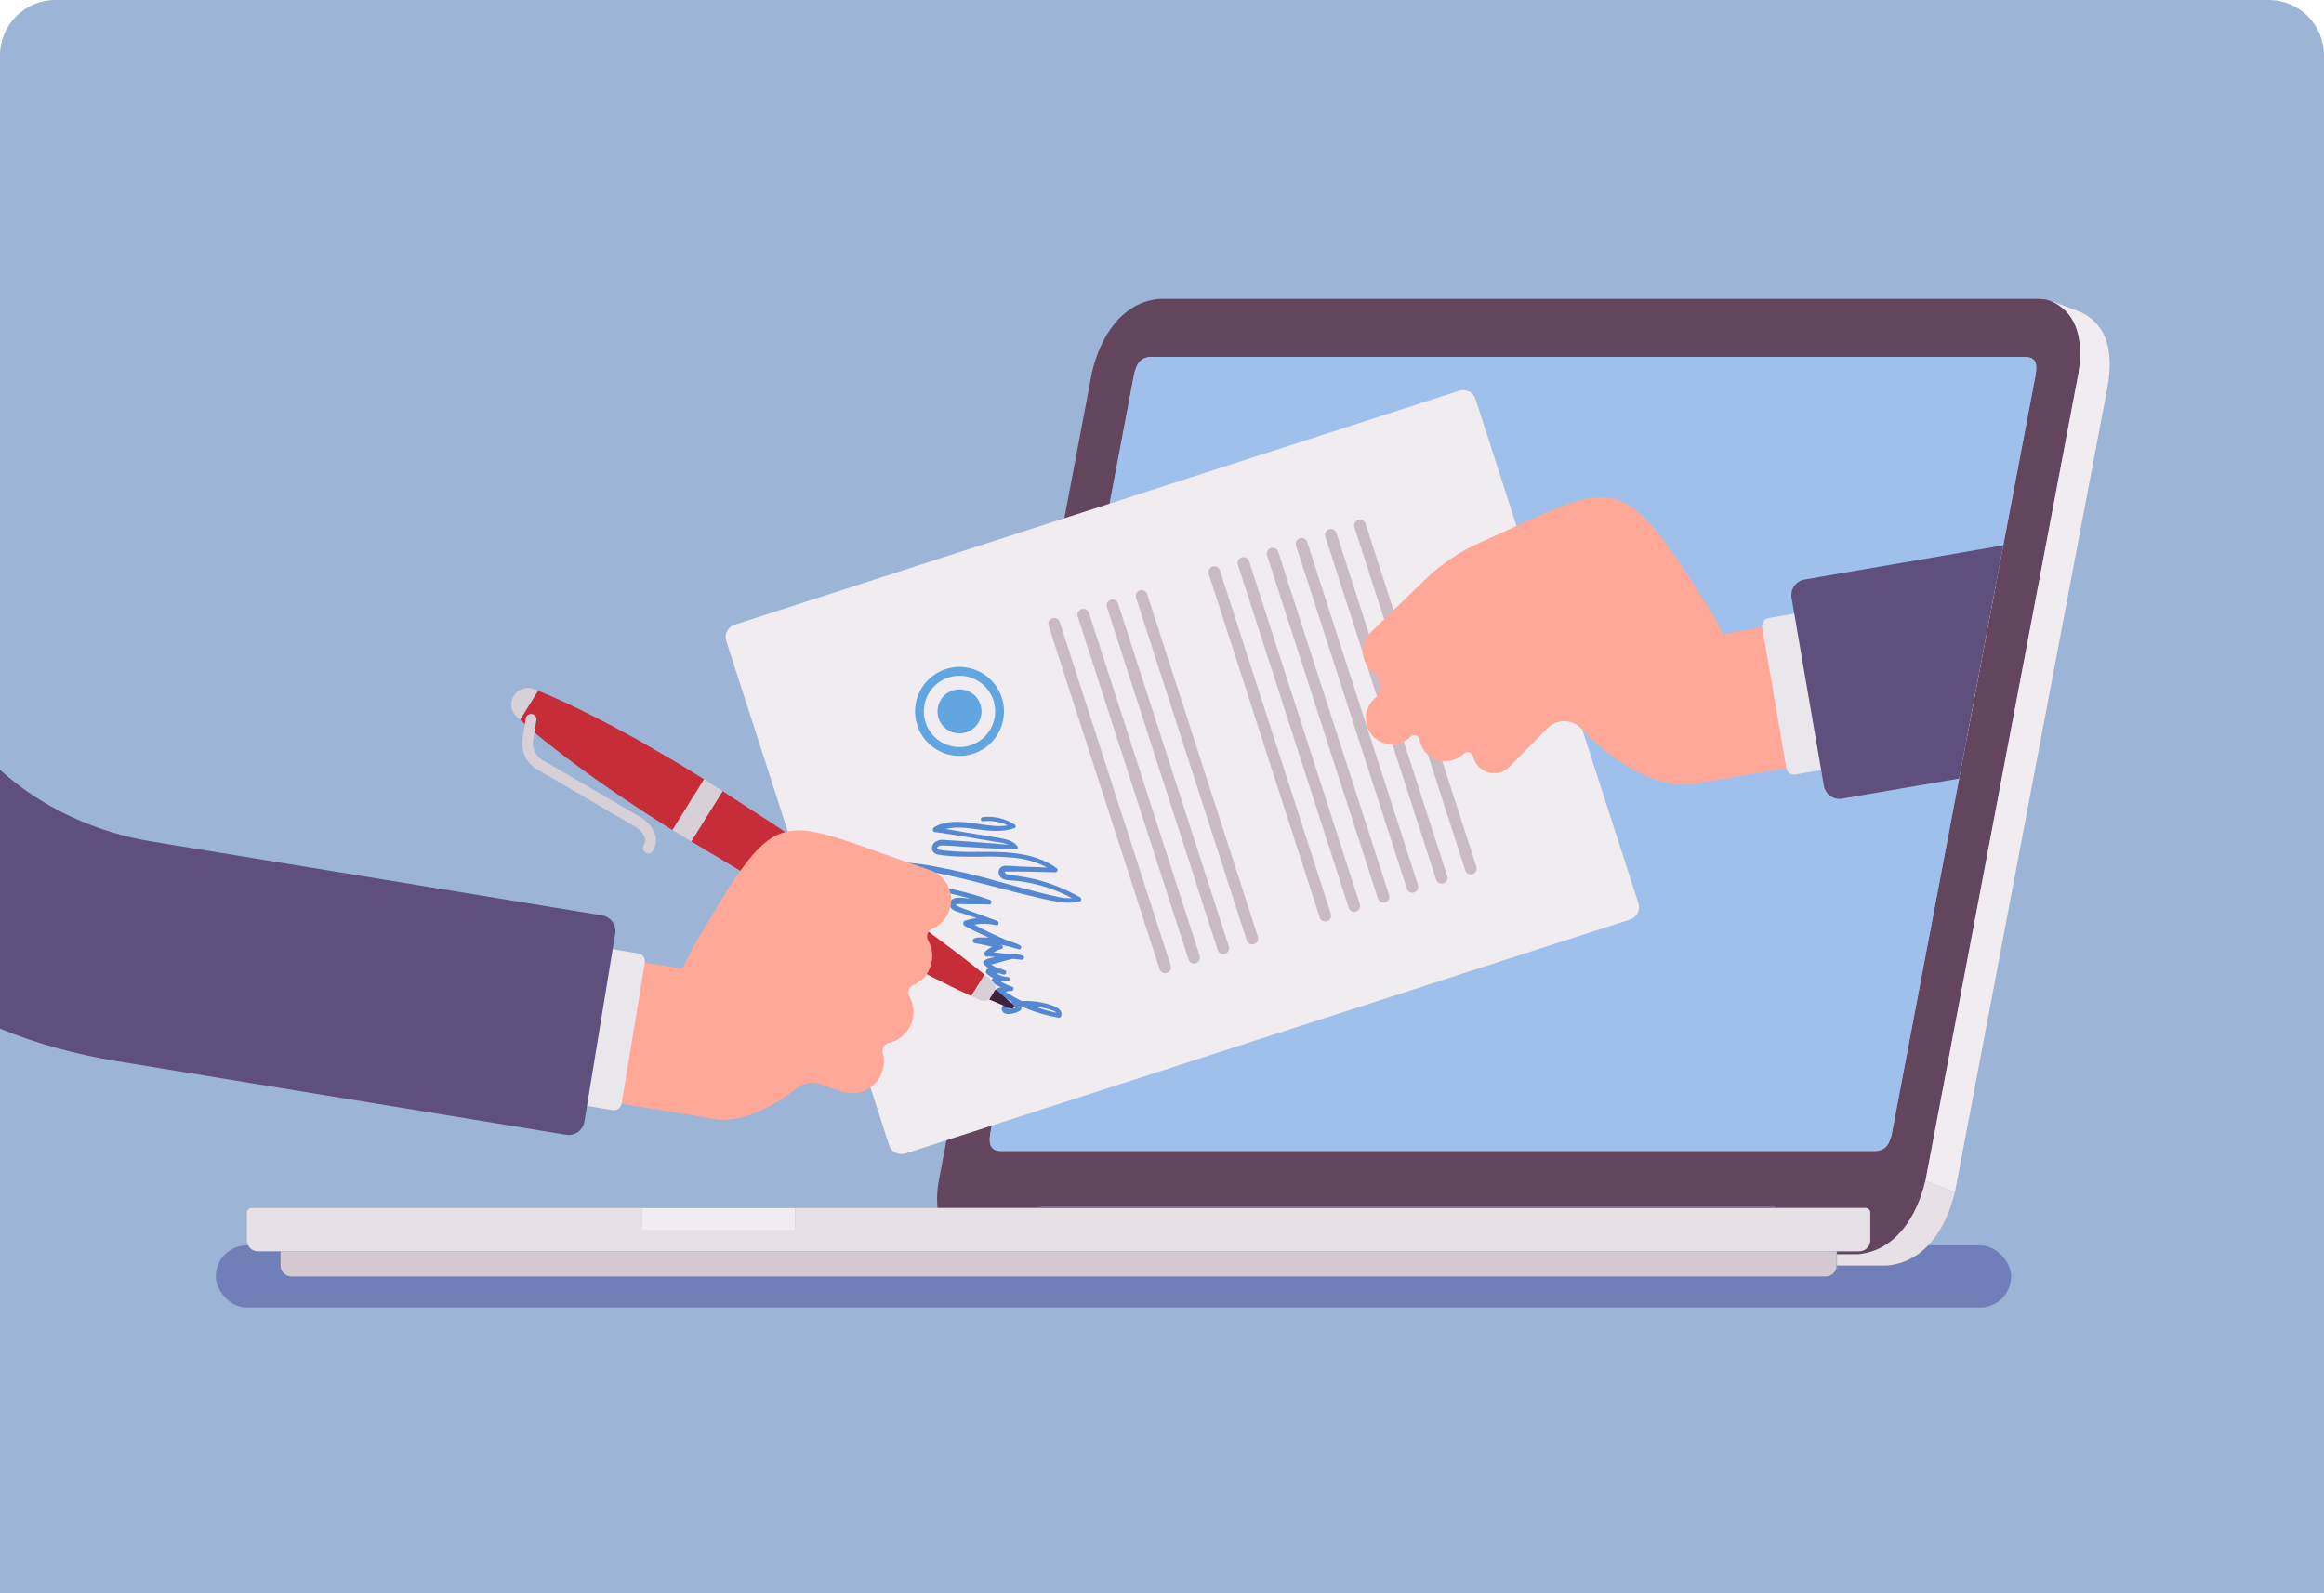
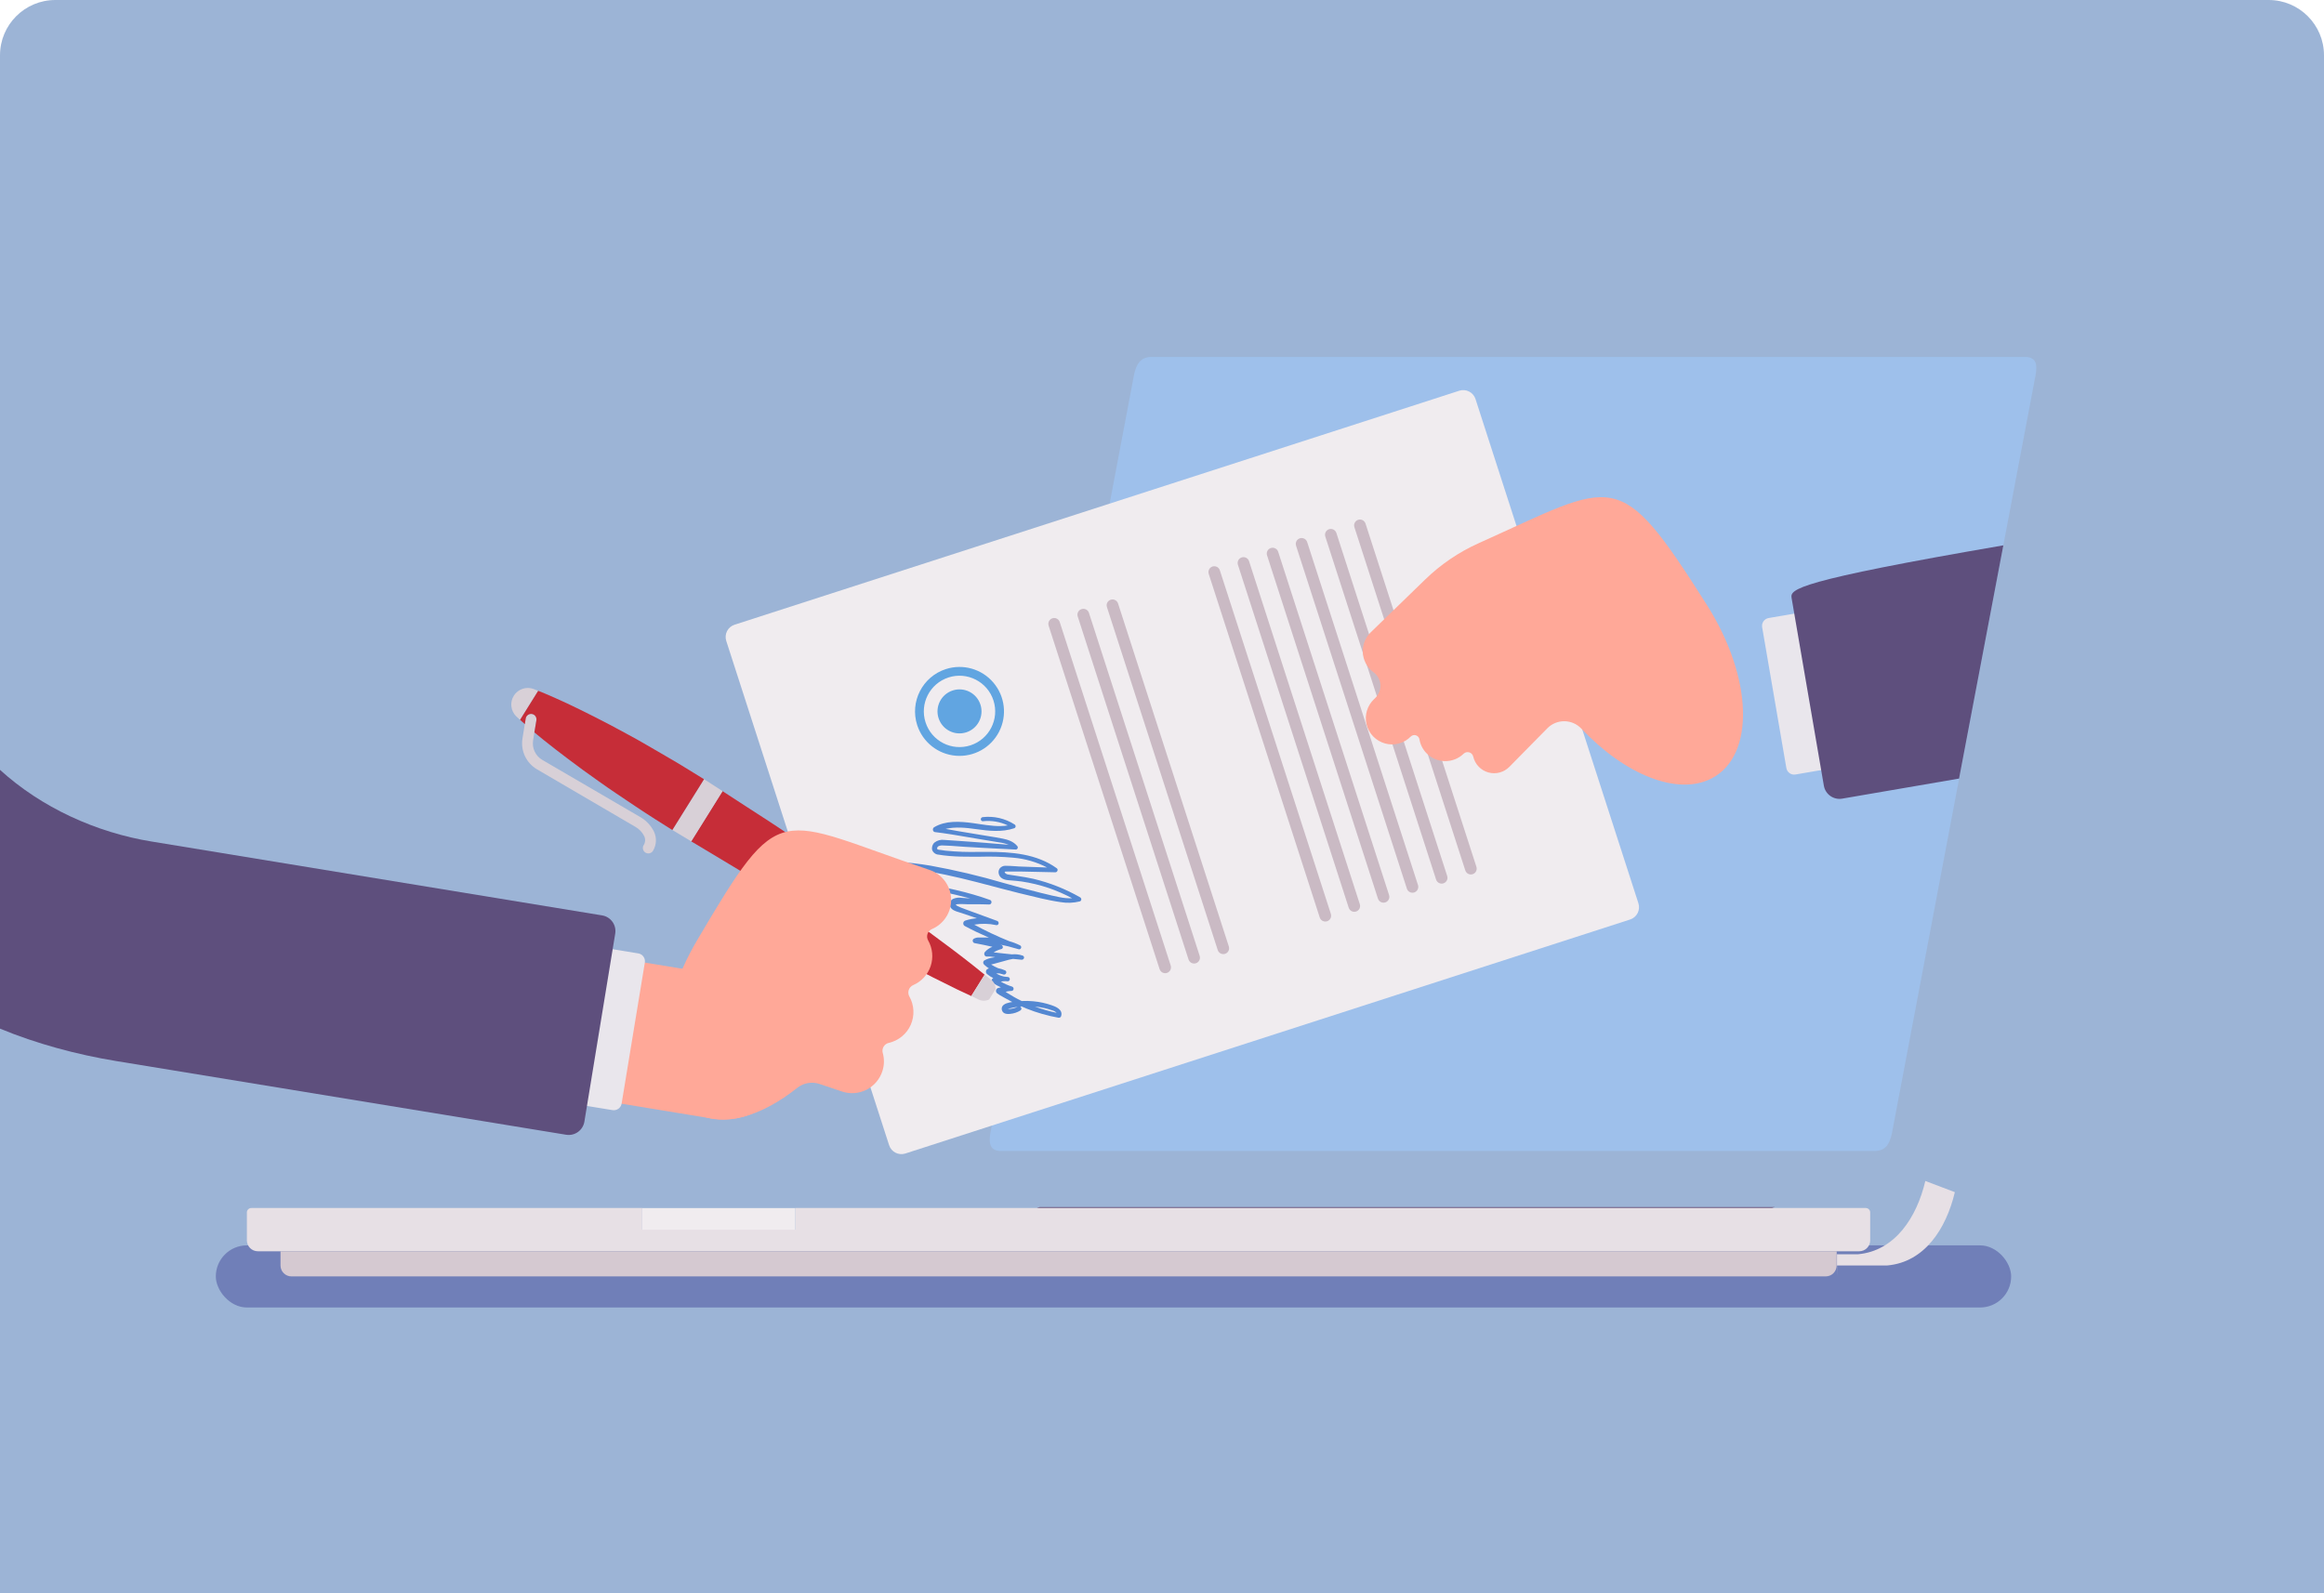
<svg xmlns="http://www.w3.org/2000/svg" width="210px" height="144px" viewBox="0 0 210 144" version="1.1">
  <title>4442336C-69CF-445F-9FCC-9CC330EBF19C</title>
  <g id="Services" stroke="none" stroke-width="1" fill="none" fill-rule="evenodd">
    <g transform="translate(-913, -1)" fill-rule="nonzero" id="Group">
      <g id="compare-letting" transform="translate(912, 0)">
        <g id="services-free-tenancy-agreements" transform="translate(1, 1)">
          <path d="M5,0 L205,0 C207.761,-5.07265313e-16 210,2.239 210,5 L210,144 L210,144 L0,144 L0,5 C-3.38176876e-16,2.239 2.239,5.07265313e-16 5,0 Z" id="Rectangle" fill="#9CB4D6" />
          <g id="AdobeStock_264173329-[Converted]" transform="translate(0, 26.25)">
            <rect id="Rectangle" fill="#707FB8" x="19.502" y="86.307" width="162.229" height="5.614" rx="2.805" />
-             <path d="M93.766,82.894 L93.944,82.844 L94.124,82.827 L160.559,82.827 L160.378,82.844 L160.202,82.894 L160.124,82.932 L168.59,82.932 C168.812,82.932 168.992,83.112 168.992,83.335 L168.992,85.852 C168.992,86.399 168.549,86.842 168.002,86.842 L165.997,86.842 L165.997,87.113 L167.885,87.113 C171.241,86.815 173.207,83.788 173.987,80.488 L187.834,7.393 C188.253,4.428 187.737,1.647 184.861,0.824 L184.231,0.768 L104.78,0.768 C101.408,1.063 99.462,4.078 98.675,7.393 L84.829,80.488 C84.688,81.21 84.644,81.948 84.697,82.682 L84.711,82.938 L93.69,82.938 L93.766,82.894 Z M89.476,76.223 L102.483,7.559 C102.692,6.673 103.02,6.09 103.909,6.008 L183.109,6.008 C183.994,6.09 184.072,6.68 183.948,7.559 L170.941,76.223 C170.731,77.123 170.436,77.691 169.515,77.771 L90.315,77.771 C89.452,77.698 89.352,77.098 89.476,76.227 L89.476,76.223 Z" id="Shape" fill="#64455E" />
            <polygon id="Path" fill="#5C3E66" points="160.378 82.848 93.948 82.848 93.77 82.898 93.692 82.936 160.124 82.936 160.202 82.898" />
-             <path d="M188.117,2.001 L185.45,0.99 C187.897,2.234 188.211,4.705 187.831,7.391 L173.985,80.486 L176.654,81.497 L190.5,8.402 C190.882,5.691 190.54,3.233 188.117,2.001 Z" id="Path" fill="#F0ECEF" />
            <path d="M167.878,87.111 L165.99,87.111 L165.99,87.174 C165.99,87.308 165.99,87.552 165.99,88.122 L170.538,88.122 C173.895,87.828 175.852,84.828 176.643,81.497 L173.975,80.486 C173.209,83.75 171.256,86.813 167.878,87.111 Z" id="Path" fill="#E7E0E5" />
            <path d="M168.004,86.84 C168.551,86.84 168.994,86.397 168.994,85.85 L168.994,83.333 C168.994,83.11 168.814,82.93 168.592,82.93 L71.878,82.93 L71.878,84.881 L58.032,84.881 L58.032,82.93 L22.712,82.93 C22.605,82.929 22.502,82.971 22.426,83.047 C22.35,83.123 22.307,83.225 22.307,83.333 L22.307,85.85 C22.307,86.113 22.412,86.365 22.598,86.551 C22.784,86.737 23.036,86.841 23.299,86.84 L168.004,86.84 L168.004,86.84 Z" id="Path" fill="#E7E0E5" />
            <rect id="Rectangle" fill="#F0ECEF" x="58.032" y="82.936" width="13.838" height="1.953" />
            <path d="M165.997,87.174 C165.992,87.062 165.981,86.951 165.963,86.84 L165.997,89.112 L165.997,88.122 C165.999,87.552 165.999,87.3 165.997,87.174 Z" id="Path" fill="#D5C9D1" />
            <path d="M25.347,88.122 C25.347,88.385 25.451,88.637 25.638,88.823 C25.824,89.009 26.076,89.113 26.339,89.112 L164.973,89.112 C165.52,89.112 165.963,88.669 165.963,88.122 L165.963,86.84 L25.347,86.84 L25.347,88.122 Z" id="Path" fill="#D5C9D1" />
            <path d="M183.109,6.012 L103.911,6.012 C103.013,6.094 102.694,6.68 102.485,7.561 L89.478,76.227 C89.354,77.091 89.452,77.696 90.317,77.775 L169.521,77.775 C170.438,77.696 170.734,77.127 170.948,76.227 L183.955,7.561 C184.08,6.684 184.003,6.094 183.109,6.012 Z" id="Path" fill="#9EC0EB" />
-             <path d="M180.31,26.803 L151.068,31.838 C147.604,32.493 145.305,35.805 145.902,39.28 C146.5,42.754 149.774,45.108 153.258,44.568 L177.745,40.359 L180.31,26.803 Z" id="Path" fill="#FFA898" />
            <path d="M170.264,27.807 L172.695,41.954 L162.256,43.747 C162.067,43.783 161.871,43.741 161.714,43.631 C161.556,43.52 161.449,43.352 161.417,43.162 L159.229,30.43 C159.166,30.039 159.431,29.671 159.822,29.607 L170.264,27.807 Z" id="Path" fill="#E9E6EC" />
-             <path d="M181.024,23.039 L163.062,26.127 C162.28,26.262 161.755,27.004 161.889,27.787 L164.807,44.761 C164.941,45.541 165.683,46.066 166.464,45.931 L177.025,44.117 L181.024,23.039 Z" id="Path" fill="#5E4F7D" />
+             <path d="M181.024,23.039 C162.28,26.262 161.755,27.004 161.889,27.787 L164.807,44.761 C164.941,45.541 165.683,46.066 166.464,45.931 L177.025,44.117 L181.024,23.039 Z" id="Path" fill="#5E4F7D" />
            <path d="M131.859,9.065 C132.153,8.969 132.474,8.994 132.749,9.135 C133.025,9.275 133.233,9.52 133.328,9.814 L148.049,55.387 C148.247,55.999 147.912,56.656 147.3,56.855 L81.81,78.004 C81.197,78.202 80.539,77.866 80.341,77.253 L65.627,31.68 C65.531,31.386 65.556,31.066 65.696,30.791 C65.837,30.515 66.081,30.307 66.376,30.212 L131.859,9.065 Z" id="Path" fill="#F0ECEF" />
            <path d="M94.762,30.319 L104.776,61.319 C104.827,61.507 104.977,61.652 105.167,61.695 C105.357,61.739 105.555,61.675 105.683,61.528 C105.812,61.382 105.849,61.177 105.78,60.994 L95.767,29.994 C95.716,29.806 95.565,29.661 95.376,29.617 C95.186,29.574 94.987,29.638 94.859,29.785 C94.731,29.931 94.694,30.136 94.762,30.319 L94.762,30.319 Z" id="Path" fill="#CABAC4" />
            <path d="M97.724,28.804 C97.447,28.894 97.295,29.192 97.385,29.469 L107.398,60.47 C107.456,60.65 107.606,60.785 107.79,60.824 C107.975,60.864 108.167,60.802 108.294,60.662 C108.421,60.522 108.463,60.324 108.405,60.145 L98.4,29.144 C98.357,29.008 98.261,28.896 98.134,28.832 C98.007,28.768 97.859,28.758 97.724,28.804 Z" id="Path" fill="#CABAC4" />
            <path d="M100.364,27.954 C100.23,27.997 100.119,28.091 100.055,28.216 C99.992,28.341 99.98,28.486 100.024,28.619 L110.037,59.62 C110.095,59.799 110.244,59.934 110.429,59.973 C110.613,60.012 110.804,59.95 110.93,59.81 C111.056,59.671 111.098,59.474 111.04,59.295 L101.029,28.294 C100.986,28.161 100.892,28.05 100.767,27.986 C100.642,27.922 100.497,27.911 100.364,27.954 L100.364,27.954 Z" id="Path" fill="#CABAC4" />
-             <path d="M102.994,27.105 C102.861,27.147 102.75,27.242 102.686,27.367 C102.622,27.491 102.611,27.636 102.655,27.77 L112.668,58.768 C112.767,59.033 113.057,59.172 113.325,59.085 C113.594,58.998 113.747,58.716 113.673,58.443 L103.659,27.445 C103.617,27.311 103.522,27.2 103.398,27.136 C103.273,27.073 103.128,27.061 102.994,27.105 Z" id="Path" fill="#CABAC4" />
            <path d="M109.231,25.645 L119.245,56.645 C119.294,56.835 119.444,56.982 119.635,57.027 C119.826,57.073 120.026,57.008 120.155,56.86 C120.284,56.712 120.32,56.505 120.25,56.322 L110.236,25.321 C110.187,25.131 110.037,24.984 109.846,24.939 C109.655,24.894 109.455,24.959 109.326,25.106 C109.197,25.254 109.161,25.462 109.231,25.645 L109.231,25.645 Z" id="Path" fill="#CABAC4" />
            <path d="M112.2,24.13 C111.923,24.22 111.771,24.517 111.86,24.795 L121.873,55.796 C121.931,55.975 122.08,56.109 122.264,56.149 C122.448,56.189 122.639,56.127 122.765,55.988 C122.892,55.848 122.934,55.652 122.876,55.473 L112.867,24.472 C112.777,24.193 112.479,24.04 112.2,24.13 Z" id="Path" fill="#CABAC4" />
            <path d="M114.833,23.28 C114.699,23.323 114.588,23.417 114.525,23.542 C114.461,23.667 114.449,23.812 114.493,23.945 L124.506,54.946 C124.558,55.134 124.708,55.278 124.898,55.322 C125.088,55.366 125.286,55.301 125.414,55.155 C125.542,55.008 125.58,54.803 125.511,54.621 L115.498,23.62 C115.408,23.343 115.11,23.191 114.833,23.28 L114.833,23.28 Z" id="Path" fill="#CABAC4" />
            <path d="M117.124,23.104 L127.137,54.096 C127.238,54.357 127.525,54.495 127.792,54.409 C128.059,54.323 128.212,54.044 128.142,53.773 L118.129,22.773 C118.08,22.583 117.929,22.435 117.738,22.39 C117.547,22.345 117.347,22.41 117.218,22.557 C117.089,22.705 117.053,22.913 117.124,23.096 L117.124,23.104 Z" id="Path" fill="#CABAC4" />
            <path d="M120.094,21.581 C119.961,21.624 119.851,21.719 119.787,21.843 C119.724,21.968 119.713,22.113 119.757,22.246 L129.768,53.247 C129.857,53.524 130.154,53.676 130.431,53.587 C130.708,53.497 130.86,53.2 130.771,52.924 L120.759,21.923 C120.717,21.789 120.622,21.678 120.498,21.614 C120.373,21.55 120.228,21.538 120.094,21.581 Z" id="Path" fill="#CABAC4" />
            <path d="M122.725,20.731 C122.592,20.774 122.481,20.868 122.417,20.993 C122.353,21.118 122.342,21.263 122.385,21.396 L132.399,52.397 C132.45,52.585 132.6,52.729 132.79,52.773 C132.98,52.817 133.178,52.752 133.307,52.606 C133.435,52.459 133.472,52.254 133.403,52.072 L123.39,21.071 C123.347,20.938 123.253,20.827 123.128,20.763 C123.004,20.699 122.858,20.688 122.725,20.731 Z" id="Path" fill="#CABAC4" />
            <path d="M85.466,34.223 C87.013,33.723 88.709,34.204 89.763,35.442 C90.817,36.68 91.022,38.431 90.281,39.878 C89.541,41.326 88.001,42.185 86.38,42.054 C84.76,41.924 83.377,40.83 82.878,39.283 C82.199,37.171 83.357,34.908 85.466,34.223 L85.466,34.223 Z M85.712,34.978 C84.017,35.525 83.087,37.342 83.634,39.037 C84.181,40.732 85.998,41.662 87.692,41.115 C89.387,40.569 90.318,38.752 89.771,37.057 C89.223,35.363 87.407,34.433 85.712,34.976 L85.712,34.978 Z" id="Shape" fill="#61A5E1" />
            <path d="M86.092,36.153 C87.137,35.816 88.257,36.39 88.595,37.435 C88.932,38.48 88.359,39.601 87.314,39.938 C86.269,40.276 85.148,39.703 84.81,38.658 C84.473,37.612 85.046,36.491 86.092,36.153 L86.092,36.153 Z" id="Path" fill="#61A5E1" />
            <path d="M92.773,64.911 C93.702,65.283 94.667,65.559 95.652,65.733 C95.755,65.75 95.854,65.688 95.885,65.589 C96.082,64.972 95.337,64.712 95.02,64.6 C94.487,64.417 93.933,64.298 93.371,64.246 C93.023,64.212 92.672,64.204 92.322,64.223 C92.083,64.107 91.855,63.988 91.641,63.866 C91.427,63.745 91.236,63.631 91.041,63.507 C90.982,63.47 90.925,63.43 90.869,63.39 C91.04,63.339 91.218,63.312 91.397,63.31 C91.493,63.312 91.575,63.242 91.588,63.147 C91.603,63.045 91.542,62.947 91.443,62.916 C91.09,62.808 90.751,62.657 90.434,62.467 C90.563,62.44 90.695,62.425 90.827,62.425 L91.055,62.44 C91.157,62.443 91.243,62.365 91.248,62.263 C91.261,62.163 91.191,62.07 91.091,62.054 C90.971,62.034 90.85,62.02 90.728,62.014 C90.479,61.959 90.24,61.863 90.023,61.728 C90.118,61.72 90.213,61.72 90.308,61.728 C90.434,61.768 90.564,61.802 90.69,61.831 C90.792,61.848 90.89,61.788 90.923,61.691 C90.956,61.596 90.91,61.492 90.818,61.454 C90.616,61.364 90.405,61.297 90.189,61.254 C89.97,61.162 89.76,61.052 89.559,60.925 L89.742,60.879 L89.874,60.845 C90.132,60.78 90.392,60.707 90.642,60.635 L90.835,60.581 C91.065,60.51 91.299,60.455 91.536,60.415 L92.31,60.491 C92.416,60.5 92.512,60.429 92.534,60.325 C92.551,60.23 92.492,60.138 92.398,60.115 L92.398,60.115 C92.09,60.009 91.763,59.972 91.439,60.006 L90.791,59.937 L90.017,59.851 C89.948,59.851 89.876,59.836 89.807,59.832 L89.786,59.832 L89.855,59.788 C90.051,59.669 90.263,59.581 90.485,59.526 C90.564,59.506 90.621,59.434 90.621,59.352 C90.62,59.262 90.563,59.183 90.478,59.154 L90.346,59.114 C90.852,59.212 91.352,59.336 91.844,59.486 L92.054,59.545 C92.141,59.565 92.231,59.519 92.264,59.435 C92.303,59.345 92.266,59.239 92.178,59.194 C91.863,59.035 91.534,58.908 91.194,58.814 C90.112,58.377 89.057,57.879 88.032,57.321 C88.686,57.205 89.357,57.218 90.006,57.361 C90.105,57.386 90.205,57.328 90.233,57.231 C90.26,57.126 90.204,57.018 90.103,56.981 C89.692,56.834 89.28,56.684 88.869,56.53 L87.936,56.188 L87.363,55.978 L87.141,55.894 C86.925,55.821 86.715,55.734 86.511,55.632 C86.396,55.569 86.362,55.523 86.362,55.512 C86.428,55.482 86.5,55.466 86.572,55.466 C86.768,55.454 86.964,55.454 87.159,55.466 C87.256,55.466 87.352,55.477 87.449,55.477 C87.659,55.477 87.879,55.477 88.093,55.477 C88.523,55.477 88.953,55.477 89.381,55.498 C89.486,55.499 89.575,55.423 89.591,55.319 C89.608,55.224 89.558,55.13 89.469,55.091 C87.451,54.354 85.307,53.937 83.457,53.601 L82.477,53.427 C81.78,53.303 81.059,53.175 80.352,53.039 C79.798,52.932 79.303,52.829 78.845,52.724 L78.68,52.687 C78.503,52.649 78.321,52.609 78.147,52.559 C78.01,52.519 77.899,52.439 77.891,52.391 C77.883,52.342 77.91,52.342 77.95,52.313 C78.088,52.233 78.245,52.192 78.405,52.196 C78.652,52.181 78.919,52.173 79.221,52.17 C79.779,52.17 80.291,52.17 80.786,52.191 C81.861,52.241 82.931,52.356 83.992,52.538 C85.903,52.854 87.808,53.356 89.656,53.84 L90.392,54.035 C91.395,54.298 92.717,54.638 94.053,54.942 C94.586,55.061 95.215,55.198 95.836,55.284 C96.411,55.382 97.001,55.361 97.567,55.221 C97.641,55.201 97.696,55.138 97.706,55.061 C97.717,54.977 97.678,54.895 97.605,54.852 C96.277,54.091 94.846,53.526 93.357,53.173 C92.887,53.064 92.406,52.993 91.941,52.921 C91.678,52.884 91.414,52.844 91.15,52.798 C91.02,52.793 90.898,52.735 90.812,52.638 C90.785,52.592 90.778,52.559 90.785,52.544 C90.791,52.529 90.9,52.521 90.94,52.521 L90.984,52.521 C91.439,52.521 91.884,52.521 92.329,52.521 L95.364,52.588 C95.451,52.585 95.527,52.528 95.555,52.445 C95.587,52.365 95.56,52.273 95.49,52.223 C93.682,50.914 91.385,50.738 89.171,50.742 L88.531,50.742 C87.492,50.773 86.452,50.736 85.418,50.631 C85.271,50.612 85.124,50.591 84.978,50.566 L84.929,50.566 C84.837,50.553 84.699,50.532 84.678,50.465 L84.678,50.465 C84.669,50.373 84.714,50.284 84.793,50.236 C84.932,50.17 85.087,50.145 85.24,50.165 C85.683,50.175 86.136,50.209 86.572,50.242 L87.201,50.287 C88.313,50.358 89.442,50.414 90.535,50.469 L91.779,50.532 C91.851,50.535 91.918,50.494 91.949,50.429 C91.983,50.365 91.976,50.287 91.932,50.23 C91.582,49.794 91.055,49.638 90.636,49.552 C90.216,49.466 89.725,49.387 89.278,49.315 L88.691,49.219 C88.341,49.158 87.99,49.101 87.642,49.045 C86.92,48.927 86.173,48.805 85.445,48.665 C86.362,48.455 87.319,48.562 88.16,48.682 C89.366,48.854 90.541,48.977 91.645,48.608 C91.713,48.586 91.762,48.526 91.771,48.455 C91.78,48.38 91.745,48.306 91.68,48.266 C90.824,47.719 89.805,47.485 88.796,47.603 C88.692,47.615 88.617,47.709 88.628,47.813 C88.632,47.861 88.656,47.905 88.693,47.936 C88.731,47.966 88.779,47.979 88.827,47.973 C89.594,47.889 90.369,48.02 91.066,48.352 C90.227,48.493 89.354,48.352 88.506,48.231 C88.32,48.201 88.133,48.172 87.946,48.147 C86.713,47.977 85.429,47.903 84.407,48.518 C84.321,48.573 84.279,48.677 84.304,48.776 C84.317,48.873 84.396,48.948 84.493,48.956 C85.471,49.072 86.461,49.242 87.417,49.405 C87.745,49.462 88.07,49.519 88.397,49.571 L90.319,49.89 C90.602,49.927 90.879,49.997 91.145,50.1 L90.501,50.047 C89.509,49.963 88.481,49.88 87.47,49.81 L86.765,49.76 C86.289,49.724 85.813,49.691 85.336,49.663 C85.019,49.615 84.695,49.7 84.443,49.898 C84.254,50.068 84.174,50.327 84.233,50.574 C84.326,50.817 84.554,50.982 84.814,50.994 C85.097,51.044 85.401,51.08 85.798,51.115 C86.507,51.176 87.216,51.182 87.753,51.18 L88.561,51.18 C89.566,51.149 90.572,51.179 91.573,51.27 C92.636,51.36 93.67,51.66 94.615,52.154 L92.354,52.074 C92.144,52.074 91.949,52.053 91.748,52.04 C91.458,52.021 91.156,52 90.86,52 C90.663,51.993 90.473,52.078 90.346,52.229 C90.238,52.373 90.204,52.56 90.254,52.733 C90.313,52.966 90.506,53.251 91.093,53.301 L91.414,53.328 C91.71,53.354 92.016,53.377 92.316,53.419 C93.151,53.543 93.973,53.742 94.773,54.012 C95.5,54.264 96.207,54.572 96.885,54.935 C96.494,54.95 96.103,54.916 95.721,54.833 C95.272,54.747 94.817,54.635 94.378,54.526 L94.062,54.451 C92.973,54.187 91.897,53.889 90.705,53.557 C88.529,52.917 86.32,52.394 84.088,51.99 C83.011,51.806 81.924,51.687 80.832,51.633 C80.283,51.604 79.732,51.604 79.183,51.633 L78.95,51.644 C78.556,51.634 78.164,51.705 77.799,51.854 C77.603,51.944 77.464,52.124 77.427,52.336 C77.417,52.406 77.422,52.478 77.444,52.546 C77.476,52.637 77.531,52.718 77.603,52.781 C77.767,52.905 77.96,52.987 78.164,53.018 L78.21,53.028 C78.483,53.094 78.755,53.154 79.03,53.213 C80.136,53.452 81.3,53.656 82.234,53.817 L82.269,53.817 C84.09,54.101 85.894,54.48 87.676,54.952 L87.059,54.91 L86.918,54.9 C86.648,54.851 86.37,54.883 86.119,54.992 C85.989,55.056 85.891,55.169 85.844,55.306 C85.798,55.443 85.809,55.593 85.873,55.722 C86.016,56.001 86.335,56.1 86.593,56.18 L86.677,56.205 C87.046,56.322 87.413,56.446 87.77,56.57 L88.271,56.742 C87.915,56.772 87.563,56.842 87.222,56.952 C87.122,56.985 87.051,57.075 87.042,57.18 C87.03,57.288 87.085,57.393 87.18,57.445 C87.852,57.805 88.569,58.149 89.362,58.494 L89.064,58.481 C88.892,58.481 88.714,58.481 88.54,58.481 L88.494,58.481 C88.317,58.47 88.141,58.51 87.986,58.596 C87.939,58.627 87.907,58.676 87.896,58.731 C87.886,58.787 87.897,58.844 87.929,58.89 C87.955,58.942 88.004,58.979 88.062,58.989 L88.129,59.001 C88.638,59.1 89.163,59.198 89.677,59.322 C89.412,59.422 89.177,59.586 88.991,59.798 C88.928,59.882 88.919,59.994 88.97,60.086 C89.014,60.168 89.104,60.214 89.197,60.201 C89.383,60.19 89.569,60.202 89.752,60.237 C89.811,60.237 89.868,60.254 89.924,60.258 L89.924,60.258 L89.734,60.296 C89.455,60.329 89.186,60.417 88.943,60.556 C88.878,60.6 88.841,60.675 88.844,60.753 C88.844,60.817 88.871,60.878 88.92,60.921 C88.927,60.933 88.936,60.943 88.947,60.952 C89.077,61.073 89.217,61.183 89.366,61.28 C89.337,61.28 89.31,61.294 89.283,61.305 C89.188,61.336 89.117,61.414 89.096,61.512 C89.076,61.609 89.108,61.71 89.182,61.777 C89.354,61.927 89.547,62.052 89.755,62.148 C89.673,62.188 89.617,62.267 89.606,62.358 C89.596,62.439 89.631,62.52 89.698,62.568 C89.932,62.731 90.182,62.871 90.443,62.987 C90.357,63.004 90.275,63.023 90.195,63.044 C90.099,63.074 90.026,63.154 90.005,63.252 C89.984,63.351 90.018,63.454 90.094,63.52 C90.244,63.634 90.403,63.734 90.571,63.82 C90.631,63.852 90.69,63.885 90.747,63.919 C90.957,64.04 91.177,64.16 91.397,64.273 L91.471,64.311 C91.152,64.357 90.728,64.447 90.573,64.705 C90.504,64.826 90.497,64.973 90.554,65.1 C90.682,65.438 91.114,65.4 91.276,65.385 C91.605,65.357 91.924,65.251 92.205,65.077 C92.295,65.019 92.322,64.899 92.266,64.808 C92.247,64.772 92.218,64.743 92.182,64.724 L92.314,64.712 C92.467,64.783 92.62,64.852 92.773,64.911 Z M94.33,64.848 C94.577,64.903 94.82,64.973 95.058,65.058 C95.216,65.096 95.361,65.176 95.478,65.289 C94.81,65.149 94.154,64.96 93.514,64.724 C93.788,64.749 94.061,64.792 94.33,64.852 L94.33,64.848 Z M91.25,64.938 L91.221,64.938 C91.17,64.942 91.119,64.942 91.068,64.938 C91.136,64.913 91.206,64.893 91.278,64.88 L91.336,64.867 C91.536,64.819 91.743,64.779 91.953,64.749 C91.732,64.854 91.494,64.918 91.25,64.938 L91.25,64.938 Z" id="Shape" fill="#5488D2" />
            <path d="M133.611,22.846 C131.824,23.648 130.192,24.757 128.786,26.121 L123.866,30.894 C123.412,31.331 123.152,31.931 123.142,32.561 C123.133,33.192 123.375,33.8 123.816,34.25 C123.909,34.347 124.011,34.436 124.12,34.514 C124.479,34.779 124.703,35.187 124.734,35.631 C124.765,36.075 124.6,36.511 124.282,36.822 L124.179,36.923 C123.548,37.507 123.282,38.387 123.486,39.222 C123.689,40.058 124.329,40.717 125.158,40.946 C125.987,41.174 126.875,40.935 127.477,40.321 C127.601,40.198 127.784,40.154 127.95,40.209 C128.117,40.263 128.239,40.406 128.266,40.58 C128.344,41.048 128.564,41.481 128.895,41.821 C129.808,42.761 131.31,42.785 132.252,41.874 C132.387,41.743 132.583,41.695 132.763,41.748 C132.944,41.801 133.082,41.948 133.124,42.132 C133.282,42.821 133.804,43.37 134.484,43.562 C135.165,43.754 135.896,43.56 136.391,43.055 L139.819,39.573 C140.226,39.159 140.784,38.928 141.364,38.935 C141.944,38.941 142.497,39.183 142.894,39.606 C146.826,43.76 151.586,45.719 154.689,44.089 C158.618,42.027 158.406,34.995 154.213,28.384 C146.186,15.738 146.096,17.245 133.611,22.846 Z" id="Path" fill="#FFA898" />
            <g id="Group" transform="translate(0, 35.901)">
              <path d="M69.579,12.136 C70.859,12.976 72.128,13.834 73.383,14.654 C74.637,15.474 75.866,16.332 77.039,17.152 C78.212,17.973 79.368,18.762 80.431,19.534 C81.495,20.306 82.515,21.038 83.446,21.715 C85.297,23.073 86.836,24.233 87.892,25.072 C88.341,25.424 88.697,25.72 88.968,25.938 L87.764,27.871 C87.447,27.722 87.027,27.531 86.505,27.281 C85.297,26.696 83.568,25.825 81.541,24.764 C80.524,24.224 79.42,23.631 78.258,23.014 C77.096,22.397 75.887,21.703 74.629,21.013 C73.37,20.322 72.082,19.578 70.779,18.824 C69.476,18.071 68.159,17.297 66.835,16.517 C65.366,15.623 63.898,14.752 62.455,13.89 L65.287,9.352 C66.703,10.267 68.131,11.207 69.579,12.136 Z" id="Path" fill="#C62D38" />
-               <path d="M91.523,28.626 C91.623,28.688 91.653,28.819 91.591,28.919 C91.529,29.018 91.398,29.049 91.299,28.987 L89.371,28.179 L89.952,27.248 L91.523,28.626 Z" id="Path" fill="#412139" />
              <polygon id="Path" fill="#D8D0D7" points="65.295 9.355 62.463 13.892 60.755 12.864 63.621 8.272" />
              <path d="M46.657,2.603 C46.148,2.112 46.051,1.332 46.426,0.731 C46.801,0.131 47.545,-0.125 48.21,0.117 C48.21,0.117 48.355,0.172 48.629,0.285 L46.993,2.91 L46.657,2.603 Z" id="Path" fill="#D8D0D7" />
              <path d="M58.171,14.222 C58.319,13.98 58.335,13.679 58.213,13.422 C58.039,13.069 57.762,12.777 57.42,12.583 L48.524,7.38 C47.557,6.814 47.035,5.712 47.209,4.605 L47.419,3.3 L47.499,2.788 C47.543,2.52 47.795,2.339 48.063,2.383 C48.331,2.427 48.512,2.68 48.468,2.948 L48.285,4.045 L48.172,4.764 C48.058,5.471 48.392,6.176 49.011,6.535 L57.913,11.729 C58.413,12.03 58.819,12.467 59.083,12.988 C59.36,13.55 59.329,14.214 59.003,14.748 C58.859,14.98 58.554,15.051 58.323,14.907 C58.091,14.762 58.02,14.458 58.164,14.226 L58.171,14.222 Z" id="Path" fill="#D8D0D7" />
              <path d="M48.069,2.379 C47.941,2.357 47.809,2.388 47.703,2.464 C47.597,2.54 47.525,2.655 47.505,2.784 L47.425,3.296 C47.255,3.143 47.108,3.015 46.995,2.91 L48.631,0.285 C48.971,0.413 49.496,0.634 50.178,0.938 C51.42,1.485 53.15,2.327 55.192,3.397 C56.19,3.948 57.31,4.515 58.439,5.184 C59.568,5.853 60.789,6.529 62.006,7.282 C62.538,7.601 63.073,7.934 63.617,8.274 L60.751,12.866 C60.208,12.527 59.673,12.193 59.152,11.855 C57.94,11.087 56.79,10.299 55.699,9.569 C54.608,8.838 53.601,8.1 52.668,7.435 C50.826,6.084 49.328,4.917 48.287,4.043 L48.47,2.945 C48.514,2.679 48.336,2.426 48.069,2.379 Z" id="Path" fill="#C62D38" />
              <path d="M89.962,27.248 L89.962,27.248 L89.381,28.179 L89.381,28.179 C89.086,28.33 88.737,28.335 88.437,28.192 C88.437,28.192 88.204,28.083 87.774,27.873 L88.978,25.941 C89.358,26.234 89.557,26.396 89.557,26.396 C89.823,26.597 89.974,26.915 89.962,27.248 Z" id="Path" fill="#D8D0D7" />
              <path d="M70.646,28.797 C69.647,27.405 68.135,26.468 66.445,26.19 L13.158,17.455 C8.429,16.693 3.78,14.807 0,12.011 C0,16.693 0,19.344 0,26.929 C3.425,28.488 7.286,29.6 11.066,30.21 L64.353,38.945 C66.045,39.223 67.777,38.817 69.169,37.816 C70.561,36.816 71.498,35.303 71.773,33.61 C72.051,31.92 71.645,30.188 70.646,28.797 Z" id="Path" fill="#FFA898" />
              <path d="M47.22,22.313 L44.897,36.478 L55.347,38.182 C55.535,38.213 55.727,38.168 55.882,38.057 C56.036,37.946 56.14,37.778 56.171,37.59 L58.269,24.843 C58.3,24.656 58.255,24.463 58.144,24.309 C58.033,24.154 57.865,24.05 57.678,24.019 L47.22,22.313 Z" id="Path" fill="#E9E6EC" />
              <path d="M10.487,33.745 C6.935,33.162 3.272,32.174 0,30.817 C0,18.251 0,15.93 0,7.428 C3.726,10.825 8.682,13.099 13.737,13.913 L54.409,20.583 C54.785,20.644 55.12,20.853 55.342,21.162 C55.564,21.471 55.654,21.856 55.592,22.231 L52.806,39.224 C52.677,40.006 51.939,40.535 51.157,40.408 L10.487,33.745 Z" id="Path" fill="#5E4F7D" />
              <path d="M83.983,16.469 C85.113,16.842 85.893,17.875 85.944,19.064 C85.996,20.252 85.307,21.349 84.214,21.818 C84.024,21.9 83.878,22.059 83.812,22.255 C83.746,22.451 83.766,22.666 83.868,22.846 C84.27,23.552 84.353,24.396 84.095,25.166 C83.837,25.937 83.263,26.561 82.517,26.883 C82.327,26.965 82.182,27.124 82.116,27.32 C82.05,27.516 82.07,27.73 82.171,27.91 C82.615,28.698 82.661,29.65 82.294,30.477 C81.927,31.304 81.19,31.908 80.308,32.106 C80.114,32.151 79.946,32.273 79.844,32.444 C79.742,32.615 79.714,32.82 79.766,33.013 C79.921,33.559 79.907,34.138 79.727,34.676 C79.488,35.401 78.971,36.002 78.289,36.345 C77.607,36.688 76.817,36.745 76.093,36.503 L74.05,35.815 C73.361,35.586 72.603,35.721 72.036,36.174 C68.859,38.706 65.465,39.741 63.015,38.538 C59.029,36.602 59.012,29.568 62.994,22.827 C70.678,9.795 70.032,11.794 83.983,16.469 Z" id="Path" fill="#FFA898" />
            </g>
          </g>
        </g>
      </g>
    </g>
  </g>
</svg>